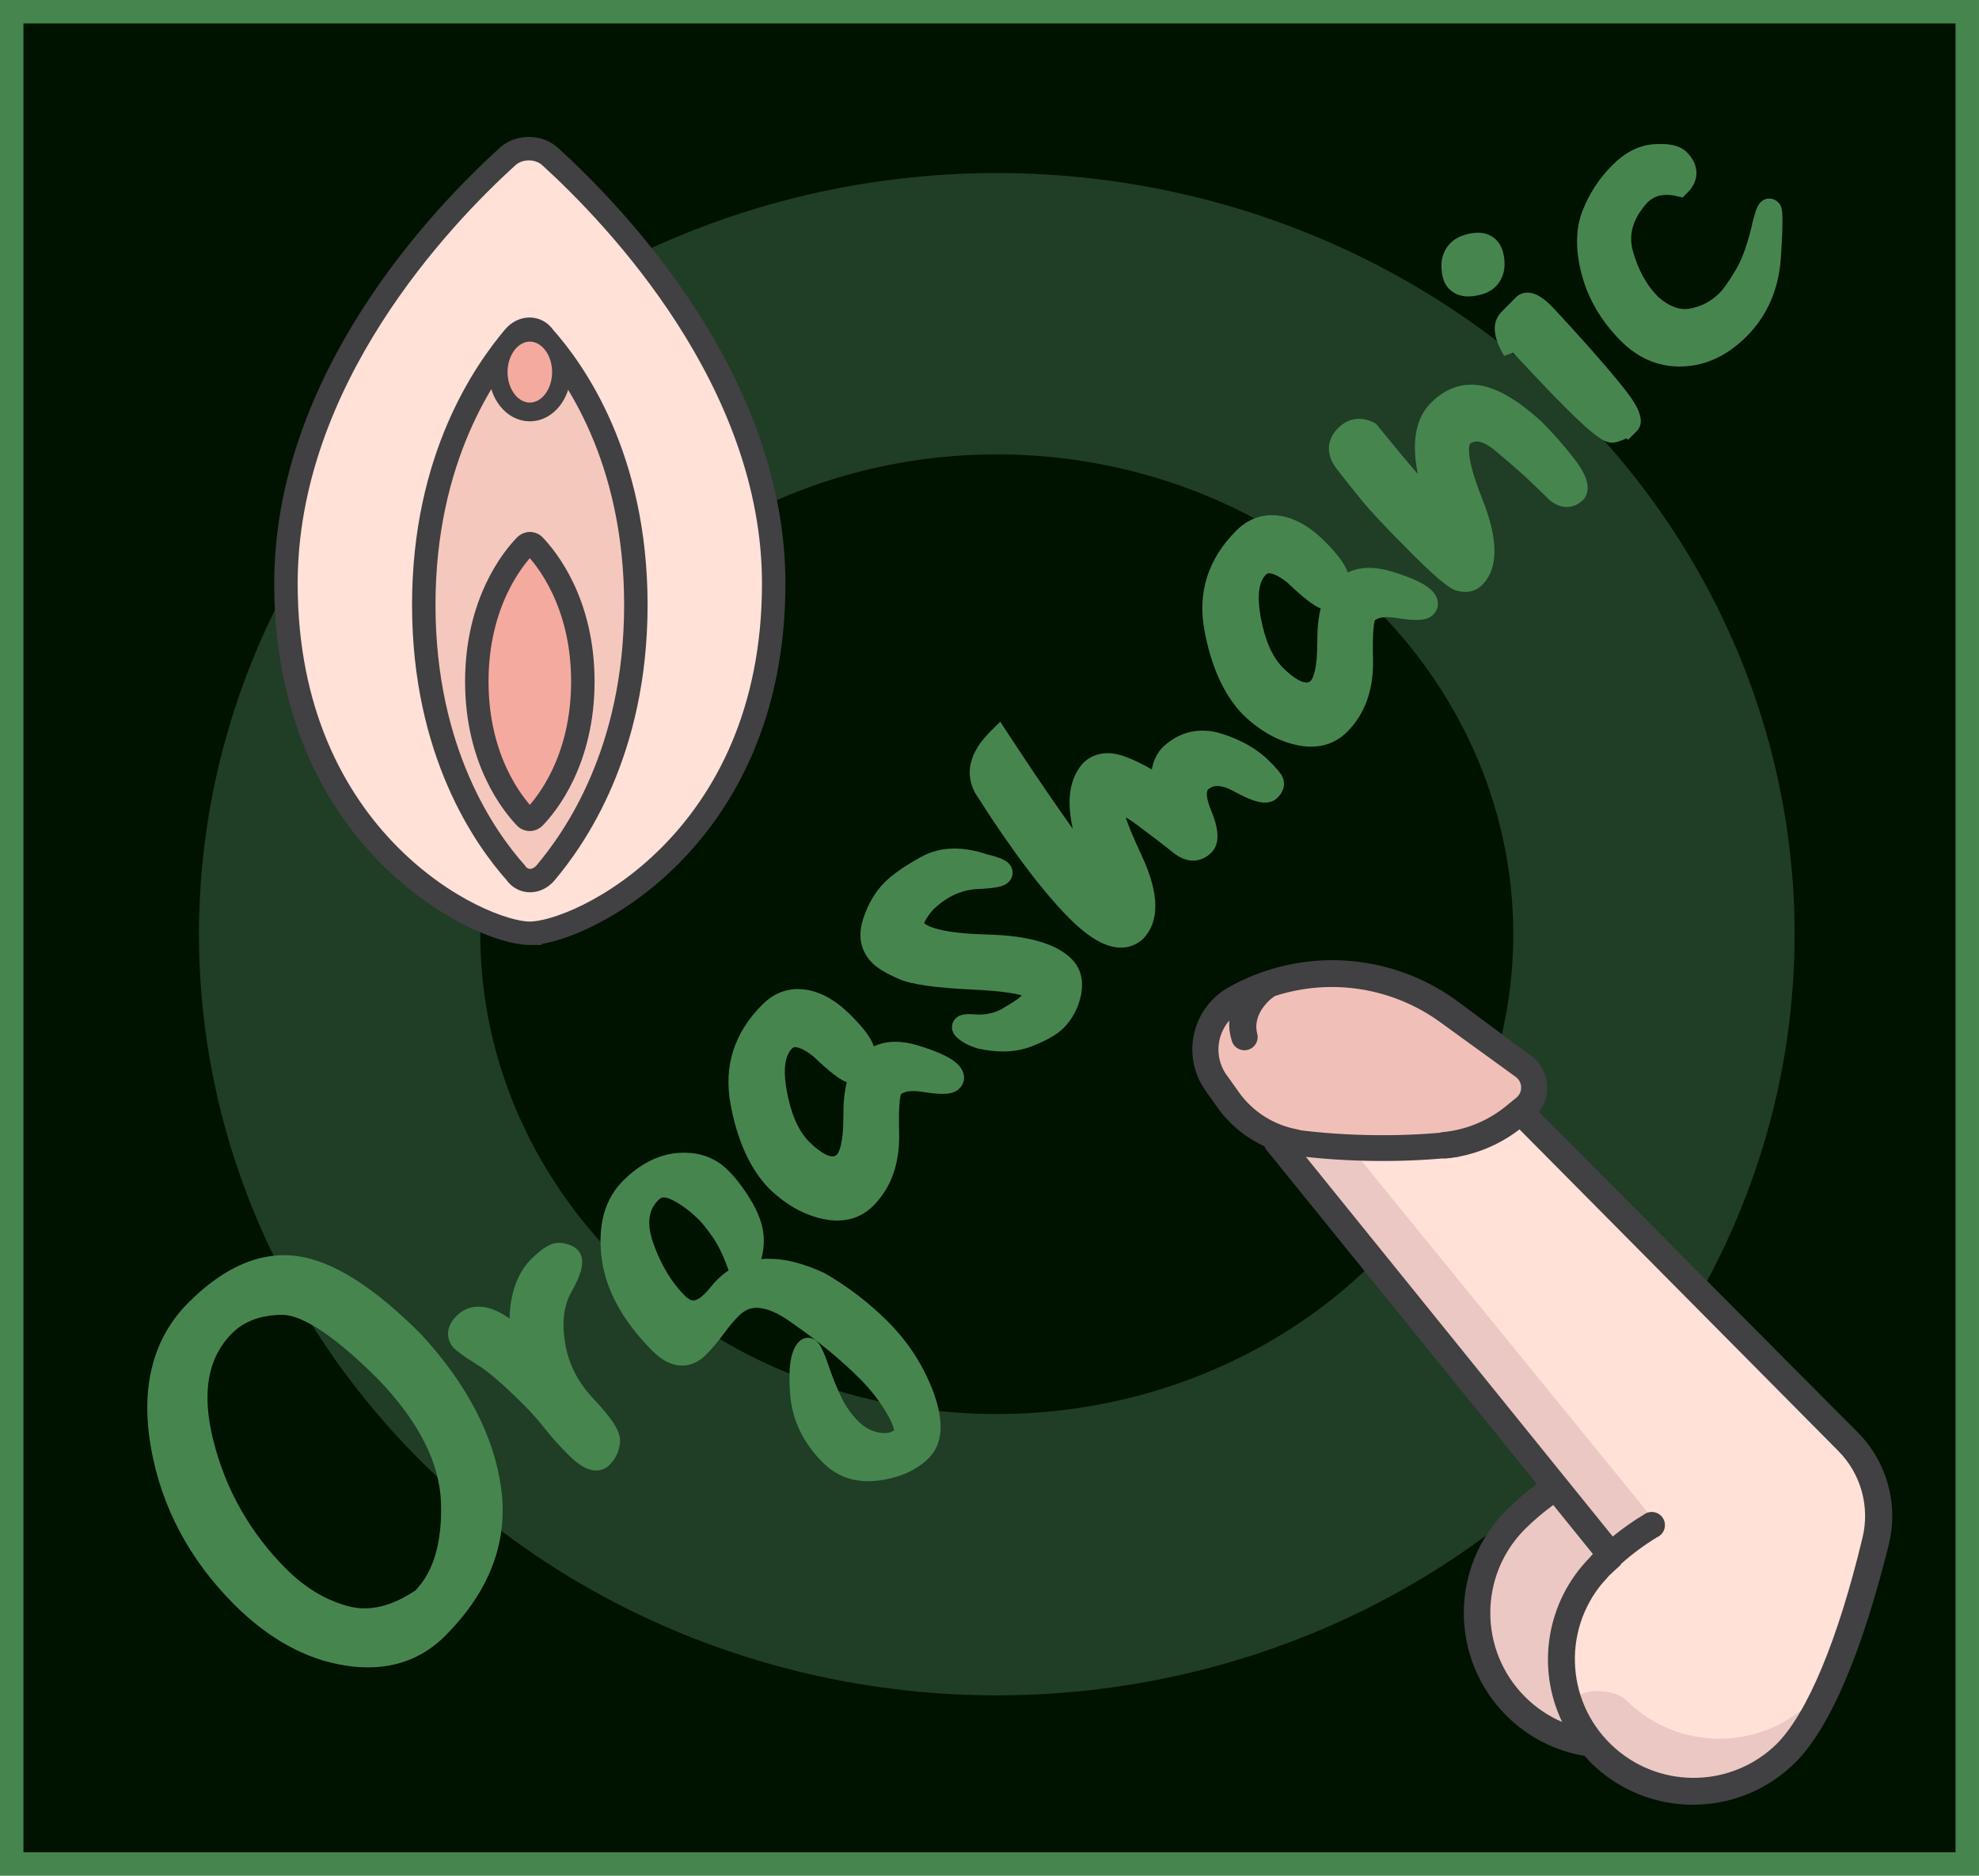
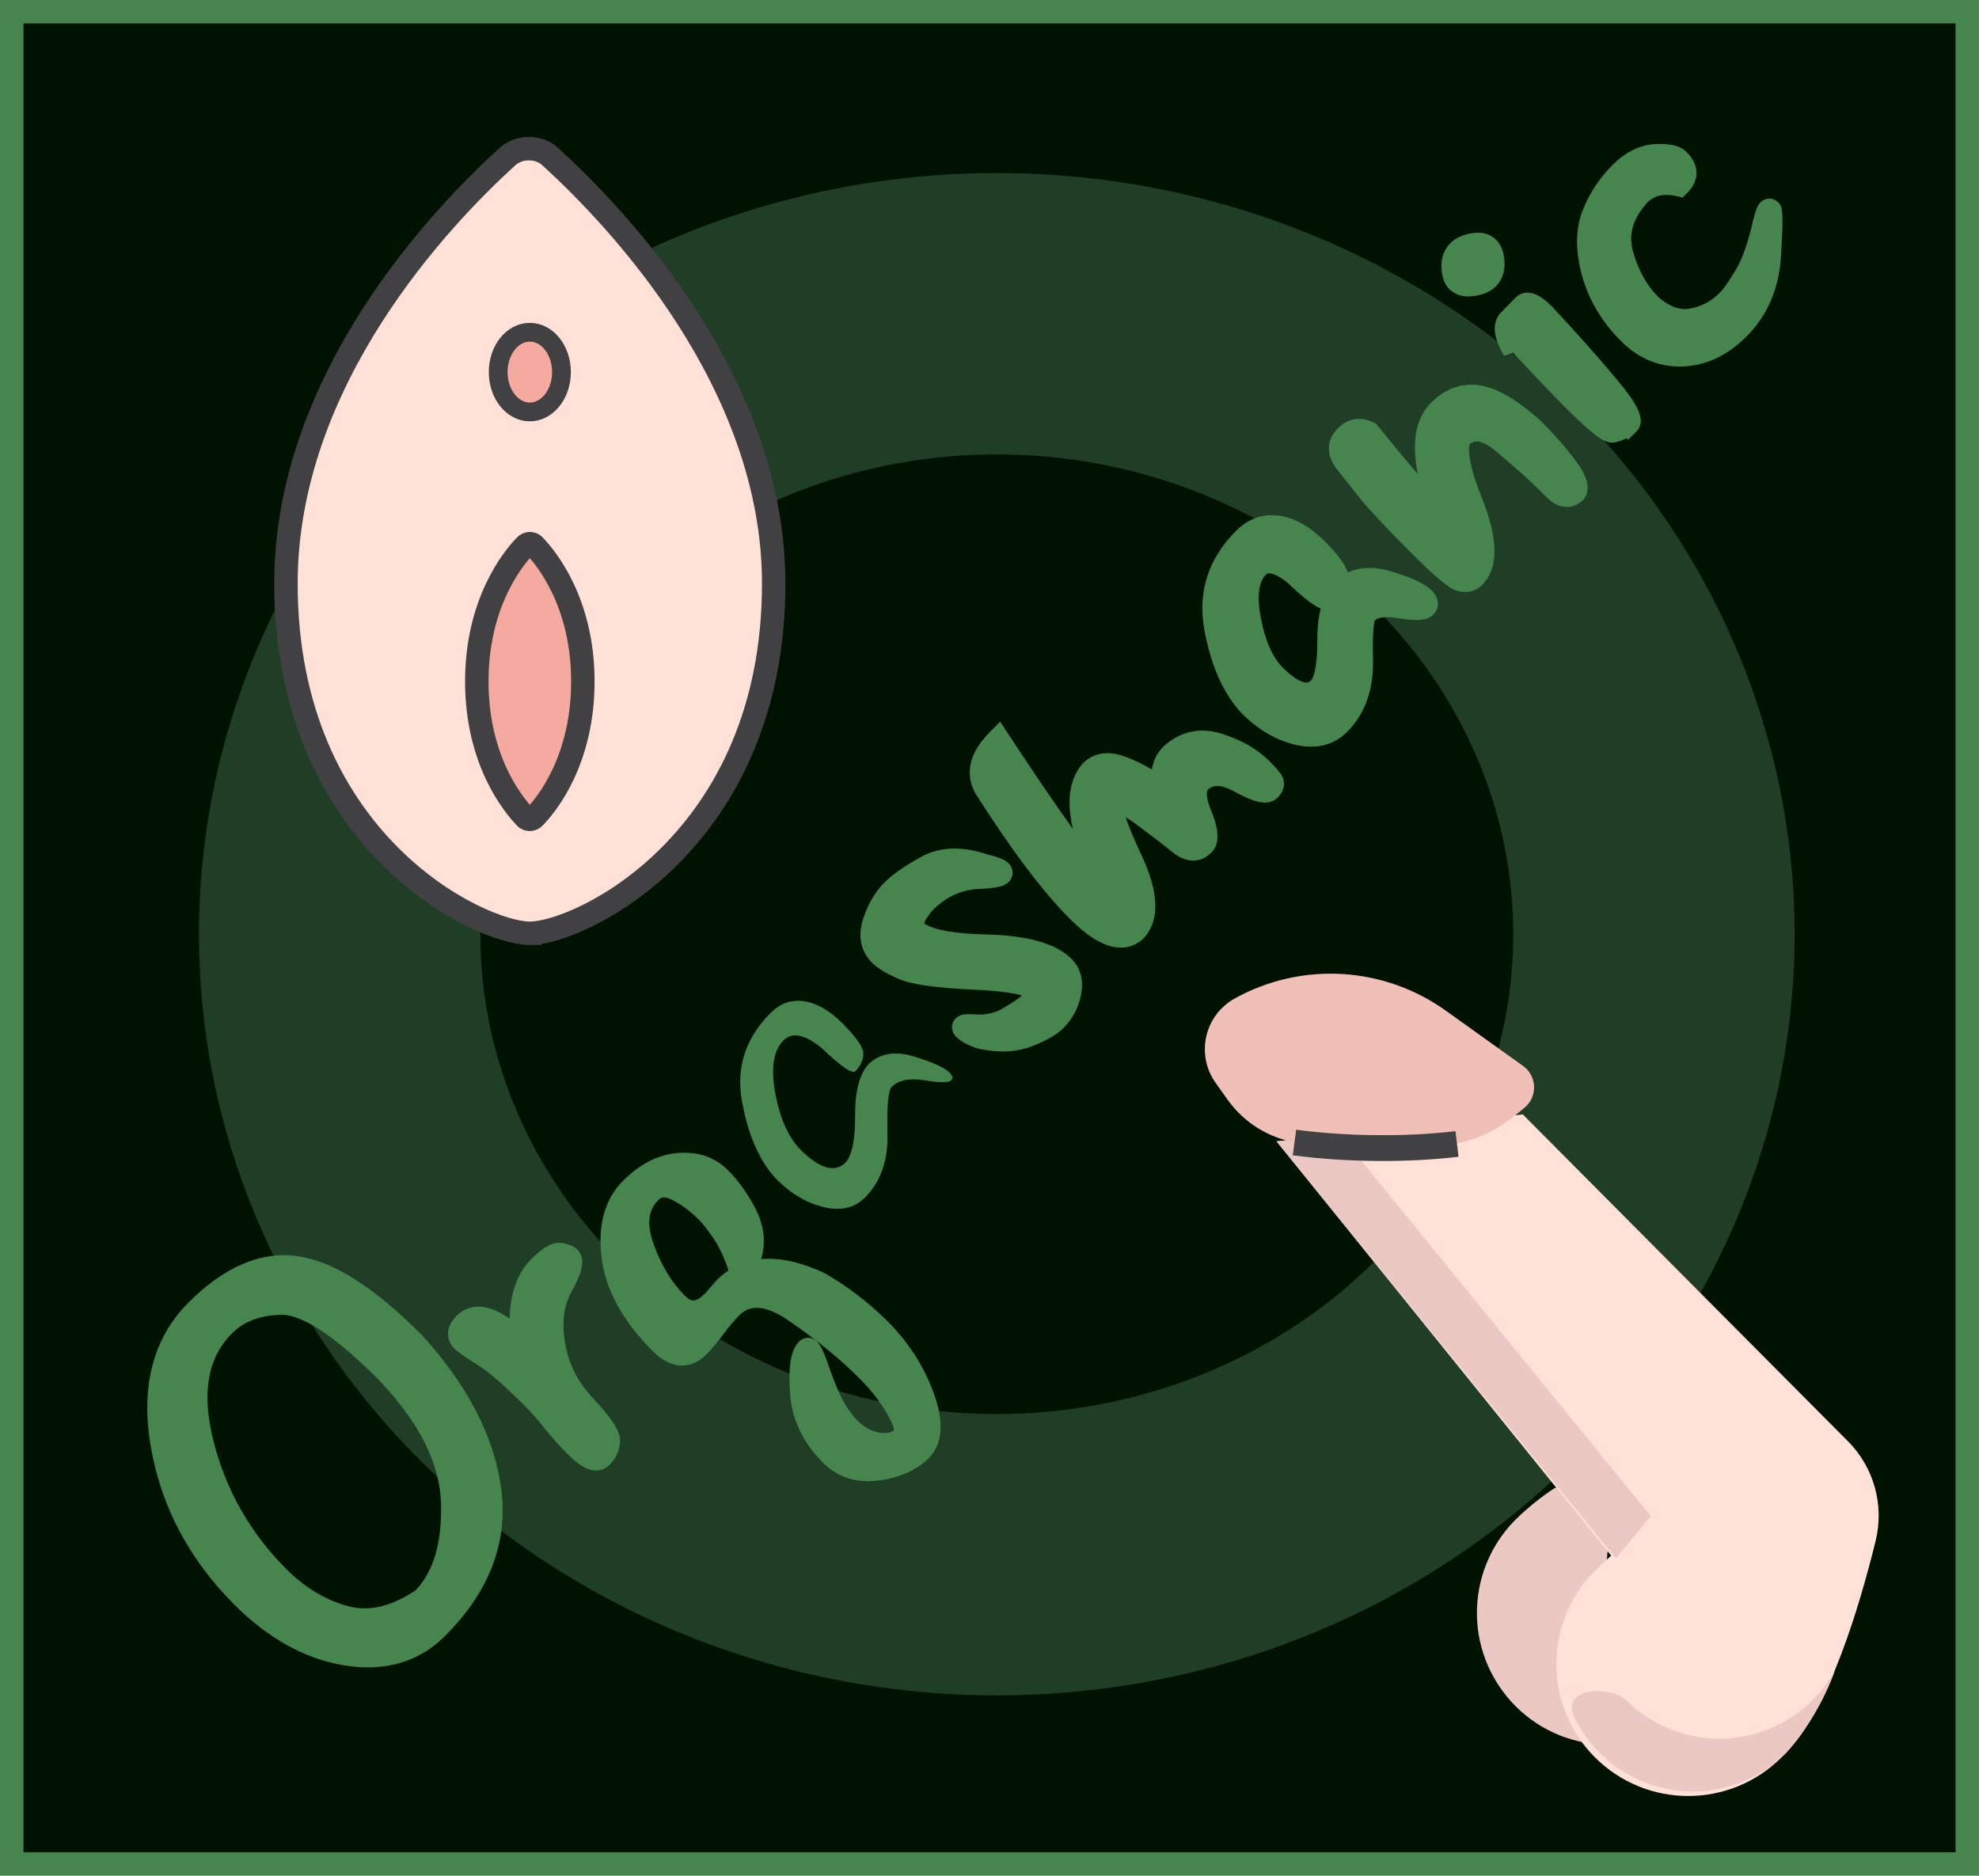
<svg xmlns="http://www.w3.org/2000/svg" id="Layer_1" viewBox="0 0 844 800">
  <defs>
    <style>
      .cls-1 {
        fill: #001200;
        stroke: #46864e;
      }

      .cls-1, .cls-2, .cls-3, .cls-4, .cls-5, .cls-6, .cls-7 {
        stroke-miterlimit: 10;
      }

      .cls-1, .cls-4, .cls-5, .cls-7 {
        stroke-width: 10px;
      }

      .cls-8 {
        fill: #ebc8c3;
      }

      .cls-2 {
        stroke-width: 8px;
      }

      .cls-2, .cls-3, .cls-4, .cls-5, .cls-7 {
        stroke: #414042;
      }

      .cls-2, .cls-4 {
        fill: #f5aaa0;
      }

      .cls-9 {
        fill: #f0c0b8;
      }

      .cls-10, .cls-5 {
        fill: #ffe1d7;
      }

      .cls-3 {
        stroke-width: 11px;
      }

      .cls-3, .cls-6 {
        fill: none;
      }

      .cls-6 {
        stroke: #203d26;
        stroke-width: 120px;
      }

      .cls-11 {
        fill: #414042;
      }

      .cls-7 {
        fill: #f5c8be;
      }

      .cls-12 {
        fill: #46864e;
      }
    </style>
  </defs>
  <rect id="border" class="cls-1" x="5" y="5" width="834" height="790" />
  <ellipse id="O" class="cls-6" cx="425.11" cy="398.44" rx="280.26" ry="264.64" />
  <g id="ORGASMANIC">
    <g>
      <path class="cls-12" d="M156.9,711.13c-3.16,0-6.47-.27-9.85-.81-16.68-2.64-32.55-11.39-47.17-26.01-19.1-19.1-31.04-41.6-35.49-66.85-4.56-25.92.83-46.76,16.02-61.95,13.39-13.39,27.07-20.18,40.67-20.18,1.92,0,3.87.14,5.78.41,15.19,2.14,32.43,13.02,52.68,33.28l.15.15c19.56,21.28,31.02,43.33,34.04,65.56,3.11,22.83-4.94,44.03-23.92,63-8.89,8.89-19.96,13.4-32.92,13.4ZM120.12,560.77c-9.1.17-16.01,2.74-21.12,7.86-10.47,10.47-13.09,25.44-8.01,45.76,5.25,20.97,15.72,39.41,31.13,54.81,8,8,16.89,13.33,26.41,15.85,2.29.61,4.64.91,7,.91h0c6.77,0,14.03-2.55,21.58-7.57,7.78-8.02,11.47-20.58,10.97-37.33-.51-17.14-9.57-34.95-26.94-52.94-22.6-22.6-34.67-27.35-40.8-27.35h-.21Z" />
-       <path class="cls-12" d="M103.41,680.77c-18.45-18.45-29.82-39.84-34.1-64.18-4.28-24.33.59-43.52,14.63-57.55s28.27-20.31,42.22-18.35c13.95,1.96,30.56,12.58,49.84,31.86,18.95,20.61,29.87,41.56,32.77,62.85,2.9,21.3-4.6,40.89-22.5,58.79-9.94,9.94-22.76,13.67-38.45,11.19-15.69-2.49-30.49-10.69-44.42-24.61ZM86.13,615.6c5.5,21.96,16.31,41.01,32.44,57.14,8.67,8.67,18.23,14.39,28.67,17.15s21.46.22,33.06-7.62c9.06-9.06,13.31-22.84,12.76-41.35-.55-18.51-10-37.26-28.34-56.27-19.44-19.45-34.35-29.07-44.71-28.88-10.36.19-18.55,3.3-24.57,9.32-11.71,11.71-14.82,28.55-9.32,50.51Z" />
      <path class="cls-12" d="M254.22,627.17c-3.51,0-7.3-2.14-11.9-6.75-3.71-3.71-7.11-7.51-10.09-11.3-2.75-3.48-5.65-6.76-8.64-9.75-8.53-8.53-15.18-14.29-19.77-17.14-7.08-4.39-9.32-6.32-10.39-7.38l-.27-.27-.23-.31c-2.98-4.09-2.33-8.96,1.75-13.03,2.59-2.59,5.86-3.96,9.45-3.96,3.97,0,8.33,1.67,13.19,5.08.27-10.6,3.19-18.94,8.73-24.86l.11-.12c5.14-5.14,8.82-7.34,12.29-7.34.4,0,.8.03,1.19.09,3.04.49,5.14,1.39,6.6,2.85,4.24,4.25,1.24,11.27-2.65,18.24-3.17,5.69-4.04,12.96-2.59,21.59,1.5,8.92,5.36,16.58,11.8,23.42,10.08,10.71,11.93,15.32,11.62,18.94-.32,3.73-1.84,6.98-4.51,9.65-1.54,1.54-3.51,2.36-5.69,2.36Z" />
      <path class="cls-12" d="M196.96,571.31c-1.49-2.04-1.08-4.23,1.24-6.55,5.25-5.25,13.51-2.24,24.78,9.03-1.99-15.02.25-25.99,6.71-32.9,4.2-4.2,7.25-6.15,9.16-5.84,1.91.3,3.19.79,3.85,1.45,1.44,1.44.28,5.53-3.48,12.26-3.76,6.74-4.81,15.03-3.15,24.86,1.66,9.84,6.02,18.51,13.09,26.02,7.07,7.51,10.5,12.54,10.28,15.08s-1.24,4.72-3.07,6.55c-2.04,2.04-5.55.58-10.52-4.39-3.59-3.59-6.82-7.21-9.7-10.86-2.87-3.64-5.88-7.04-9.03-10.19-8.84-8.84-15.73-14.79-20.68-17.86-4.94-3.07-8.11-5.29-9.49-6.67Z" />
      <path class="cls-12" d="M370.2,631.73c-7.52,0-14-2.66-19.25-7.92-8.52-8.52-13.23-18.44-14.01-29.5-.83-11.8.37-18.63,3.9-22.16,1-1.01,2.34-1.57,3.76-1.57s2.82.59,3.89,1.65c1.29,1.29,2.65,3.64,5.13,10.91,1.66,4.88,3.49,9.35,5.43,13.28,1.79,3.63,4.15,6.92,7.01,9.78,2.73,2.73,5.76,4.32,9.27,4.85.69.1,1.35.16,1.95.16,2.05,0,3.27-.61,4.05-1.22-.1-.75-.56-2.6-2.58-6.22-3.1-5.57-7.19-10.9-12.14-15.84-8.14-8.14-17.89-16.14-28.97-23.78l-.1-.07c-5.75-4.18-10.73-6.29-14.8-6.29-2.91,0-5.34,1.07-7.65,3.38-1.91,1.91-4.09,4.51-6.48,7.73-2.67,3.6-5.17,6.57-7.44,8.84-3.11,3.11-6.58,4.69-10.29,4.69-4.21,0-8.42-2.08-12.52-6.18-12.74-12.74-20.06-26.08-21.77-39.66-1.77-14.07,1.32-25.18,9.17-33.04,7.12-7.12,14.94-11.1,23.25-11.8.96-.08,1.92-.12,2.85-.12,7.4,0,13.71,2.56,18.76,7.62,3.72,3.72,7.24,8.47,10.46,14.11,3.5,6.14,5.06,12.09,4.62,17.7-.17,2.16-.52,4.15-1.07,5.95,1.08-.1,2.18-.15,3.3-.15,7.02,0,14.96,2.04,23.6,6.06l.21.1.2.12c9.83,5.71,18.81,12.61,26.71,20.51,8.76,8.76,15.31,18.93,19.47,30.23,4.64,12.6,3.94,22.04-2.07,28.05-5.08,5.08-12.22,8.27-21.22,9.5-1.58.21-3.14.32-4.64.32ZM283.1,510.69c-.6,0-1.33.12-2.22,1.01-2.78,2.78-6.04,7.72-2.3,18.43,3.21,9.18,7.75,16.75,13.48,22.48,1.35,1.35,2.57,2.03,3.63,2.03,1.32,0,3.01-.99,4.87-2.86.91-.91,1.75-1.84,2.48-2.77.98-1.24,1.88-2.26,2.74-3.12,1.55-1.55,3.19-2.9,4.93-4.05-.15-.38-.3-.78-.43-1.22-1.82-5.14-3.91-9.44-6.2-12.76-2.38-3.46-4.35-5.97-5.84-7.46-3.99-3.99-8.02-6.96-11.98-8.83-1.21-.57-2.31-.88-3.17-.88Z" />
-       <path class="cls-12" d="M308.21,525.03c-2.57-3.73-4.71-6.45-6.42-8.16-4.42-4.42-8.88-7.69-13.38-9.82-4.5-2.13-8.19-1.75-11.06,1.12-5.8,5.8-6.96,13.67-3.48,23.62s8.37,18.06,14.67,24.36c4.92,4.92,10.11,4.64,15.58-.83,1.05-1.05,2-2.11,2.86-3.19.86-1.08,1.64-1.98,2.36-2.69,9.39-9.39,22.76-10.05,40.11-1.99,9.5,5.52,18.06,12.1,25.69,19.72,8.29,8.29,14.39,17.76,18.31,28.42,3.92,10.66,3.62,18.26-.91,22.79s-10.43,7-18.35,8.08c-7.93,1.08-14.49-.98-19.68-6.17-7.68-7.68-11.86-16.45-12.55-26.31-.69-9.86.12-15.95,2.44-18.27.17-.17.36-.14.58.08.88.88,2.2,3.88,3.94,8.99,1.74,5.11,3.63,9.74,5.68,13.88,2.04,4.14,4.7,7.84,7.96,11.1,3.48,3.48,7.5,5.57,12.06,6.26,4.56.69,8.16-.29,10.81-2.94,1.82-1.82,1.06-5.73-2.28-11.73-3.34-5.99-7.67-11.64-12.97-16.95-8.4-8.4-18.29-16.52-29.67-24.36-12.1-8.78-21.74-9.58-28.92-2.4-2.1,2.1-4.42,4.86-6.96,8.29-2.54,3.43-4.86,6.19-6.96,8.29-4.75,4.75-10,4.25-15.74-1.49-11.99-11.99-18.77-24.24-20.34-36.75s1.01-22.14,7.75-28.88c6.3-6.3,13.01-9.75,20.14-10.36,7.13-.61,13.01,1.41,17.65,6.05,3.43,3.43,6.64,7.78,9.65,13.05,3.01,5.28,4.34,10.22,3.98,14.83-.36,4.61-1.67,8.05-3.94,10.32-.28.28-.55.28-.83,0-.33-.33-.63-.97-.91-1.91-1.99-5.63-4.27-10.32-6.84-14.05Z" />
-       <path class="cls-12" d="M357.07,520.57c-2.2,0-4.53-.29-6.94-.87-8.14-1.95-15.73-6.4-22.55-13.22l-.1-.11c-7.77-8.25-13.13-20.22-15.94-35.59-2.95-16.12,1.61-30.35,13.56-42.3,4.41-4.41,9.53-6.64,15.22-6.64,1.12,0,2.26.09,3.41.26,6.46.99,12.89,4.64,19.1,10.85,5.54,5.54,8.67,9.75,9.84,13.33,2.8-1.3,5.89-1.96,9.25-1.96,2.91,0,6.06.51,9.35,1.5,8.93,2.71,14.43,5.31,17.29,8.17.81.81,1.48,1.8,2.01,2.95,1.14,2.52.59,5.33-1.43,7.35-2,2-4.87,2.25-7.14,2.25s-4.94-.28-8.47-.85c-1.45-.24-2.8-.36-4-.36-2.38,0-4.17.46-5.32,1.38-.32,1.02-1.06,4.68-.75,16.41.34,13-3.37,23.48-11.03,31.14-4.18,4.18-9.35,6.3-15.37,6.3ZM339.17,446.6c-.5,0-.92.11-1.45.63-3.87,3.87-3.3,12.08-2.14,18.29,1.82,9.74,5.02,16.96,9.52,21.46,5.7,5.63,8.84,6.24,9.92,6.24.5,0,1.11-.09,1.9-.76.76-.84,2.83-4.28,2.77-16.74-.03-5.44.45-10.13,1.46-14.12-2.86-1.1-6.94-4.05-14.25-11.05-4.5-3.55-6.89-3.93-7.72-3.93Z" />
      <path class="cls-12" d="M350.18,446.76c-7.07-5.63-12.4-6.66-15.99-3.07-4.37,4.36-5.54,11.95-3.52,22.75,2.02,10.8,5.65,18.83,10.9,24.07,7.96,7.85,14.22,9.7,18.81,5.55,2.93-2.93,4.36-9.72,4.31-20.38-.05-10.66,1.99-18.06,6.13-22.21,4.75-4.31,11.09-5.26,19.02-2.86,7.93,2.4,13,4.71,15.21,6.92.39.39.72.88.99,1.49.28.61.14,1.19-.41,1.74-1.05,1.05-4.81,1.05-11.27,0-6.46-1.05-11.13-.14-14,2.74-1.55,1.55-2.17,8.13-1.86,19.76.3,11.63-2.89,20.79-9.57,27.47-4.47,4.47-10.34,5.84-17.61,4.1-7.27-1.74-13.99-5.7-20.18-11.89-7.13-7.57-12.02-18.59-14.67-33.06-2.65-14.47,1.41-27.1,12.18-37.87,4.14-4.14,8.92-5.8,14.34-4.97s10.86,3.98,16.32,9.45c6.08,6.08,9.05,10.46,8.91,13.13-.14,2.68-1.28,5.1-3.44,7.25-1.33,1.33-6.19-2.04-14.58-10.11Z" />
      <path class="cls-12" d="M427.69,448.45c-3.26,0-6.75-.4-10.37-1.19l-.21-.05-.21-.06c-4.03-1.25-7-2.87-9.1-4.97-1.48-1.48-1.8-3.04-1.8-4.08,0-1.41.55-2.73,1.55-3.73,1.62-1.62,3.78-1.84,5.68-1.84.47,0,1.01.02,1.61.05h.2c.85.09,1.69.13,2.5.13h0c3.79,0,7.08-.85,10.08-2.61,5.63-3.29,7.25-4.67,7.69-5.1.16-.16.3-.32.43-.48-2.84-.82-8.76-1.91-20.78-2.46-15.86-.72-26.18-2.2-31.54-4.5-5.39-2.32-9.12-4.56-11.42-6.86-3.45-3.44-6.92-9.51-3.87-18.84,2.06-6.31,5.12-11.52,9.09-15.49,3.46-3.46,8.6-7.04,15.71-10.96,4.23-2.33,8.99-3.51,14.13-3.51,4.33,0,9.02.84,13.95,2.5,5.87,1.42,7.84,2.49,9.1,3.76,2.3,2.3,2.33,5.73.09,7.98-1.82,1.82-4.77,2.56-11.71,2.95h-.19c-7.79.15-14.48,3.1-20.46,9.03-2.75,3.2-3.5,4.96-3.71,5.67,1.9,1.5,7.93,4.3,26.65,4.77,17.82.45,29.68,3.87,36.26,10.45,2.68,2.68,5.54,7.51,3.98,15.33-1.11,5.52-3.62,10.27-7.46,14.12-2.79,2.78-7.21,5.33-13.53,7.79-3.75,1.46-7.91,2.2-12.35,2.2Z" />
      <path class="cls-12" d="M419.62,369.2c3.92.94,6.24,1.77,6.96,2.49.33.33.36.64.08.91-.72.72-3.54,1.22-8.45,1.49-9.12.17-17.13,3.7-24.03,10.61-5.03,5.8-6.35,9.89-3.98,12.26,3.98,3.98,14.13,6.17,30.45,6.59,16.32.42,27.28,3.41,32.86,8.99,2.65,2.65,3.52,6.26,2.61,10.81-.91,4.56-2.94,8.41-6.09,11.56-2.27,2.27-6.2,4.49-11.81,6.67s-12.22,2.44-19.85.79c-3.21-.99-5.55-2.24-7.04-3.73-.33-.33-.41-.58-.25-.75.33-.33,1.49-.44,3.48-.33,5.86.55,11.05-.5,15.58-3.15,4.53-2.65,7.43-4.61,8.7-5.88,1.71-1.71,2.73-3.84,3.07-6.38l-.17-.17c-2.6-2.6-11.45-4.24-26.56-4.93-15.11-.69-25.04-2.06-29.79-4.1-4.75-2.04-8.04-3.98-9.86-5.8-3.59-3.59-4.48-8.17-2.65-13.75,1.82-5.58,4.45-10.08,7.87-13.51,3.09-3.09,7.96-6.46,14.58-10.11,6.63-3.65,14.72-3.84,24.28-.58Z" />
      <path class="cls-12" d="M477.97,404.14c-6.35,0-13.47-4.04-21.78-12.35-11.42-11.42-24.89-29.3-40.04-53.14l-.07-.11-.06-.11c-3.31-5.86-4.92-15.17,6.2-26.3l4.34-4.34,3.37,5.14c10.86,16.54,20.08,30.08,27.61,40.58-2.78-12.13-1.41-21.31,4.1-27.75l.13-.15.14-.14c2.77-2.77,6.37-4.24,10.4-4.24,2.53,0,5.29.57,8.2,1.71,3.49,1.35,7.08,3.1,10.73,5.23.65-3.88,2.31-7.16,4.97-9.82l.11-.11.11-.1c4.9-4.34,10.42-6.54,16.41-6.54,2.77,0,5.64.48,8.56,1.43,8.26,2.7,14.94,6.55,19.84,11.45,3.54,3.54,4.69,5.12,5.25,6,.74,1.17,2.78,5.31-1.68,9.77-.94.94-2.62,2.05-5.33,2.05-3.11,0-7.2-1.48-13.25-4.81-2.74-1.51-5.12-2.27-7.08-2.27-1.5,0-2.75.46-3.91,1.46-1.01,1.17-.58,4.46,1.16,8.65,2.33,5.63,4.88,13.65.24,18.29-2.83,2.83-5.8,3.42-7.79,3.42-2.89,0-5.83-1.2-8.75-3.57-3.73-3.03-8.96-7.04-15.53-11.92-1.89-1.4-3.37-2.35-4.5-2.99.96,2.94,2.89,7.92,6.79,16.24,7.67,16.38,7.82,28.41.46,35.78l-.17.17-.19.16c-2.61,2.15-5.63,3.24-8.96,3.24Z" />
      <path class="cls-12" d="M459.73,388.26c-11.21-11.21-24.33-28.64-39.36-52.29-3.59-6.35-1.8-13.12,5.38-20.3,22.82,34.75,38.37,56.27,46.65,64.55,1,.99,1.57,1.41,1.74,1.24-13.65-25.8-16.55-43.28-8.7-52.45,3.15-3.15,7.57-3.62,13.26-1.41,5.69,2.21,11.63,5.52,17.82,9.94-1.38-6.9-.3-12.13,3.23-15.66,5.86-5.19,12.55-6.56,20.1-4.1,7.54,2.46,13.49,5.87,17.86,10.23,2.38,2.38,3.89,4.09,4.56,5.14.66,1.05.33,2.24-.99,3.56-1.44,1.44-5.65.24-12.64-3.6-6.99-3.84-12.61-3.85-16.86-.04-2.76,2.76-2.76,7.49,0,14.17,2.76,6.69,3.2,10.97,1.33,12.84-2.76,2.76-6.05,2.6-9.86-.5-3.81-3.09-9.05-7.11-15.7-12.06-6.66-4.94-10.98-6.42-12.97-4.43-1.55,1.55,1.04,9.49,7.75,23.82,6.71,14.34,7.19,24.38,1.45,30.12-5.58,4.59-13.59,1.66-24.03-8.78Z" />
      <path class="cls-12" d="M559.18,318.46c-2.2,0-4.53-.29-6.94-.87-8.14-1.95-15.72-6.4-22.55-13.22l-.1-.11c-7.76-8.24-13.13-20.22-15.95-35.59-2.95-16.12,1.61-30.35,13.56-42.31,4.41-4.41,9.53-6.64,15.22-6.64,1.11,0,2.26.09,3.41.26,6.47.99,12.89,4.64,19.1,10.85,5.54,5.54,8.67,9.75,9.84,13.33,2.8-1.3,5.89-1.96,9.25-1.96,2.91,0,6.06.51,9.35,1.5,8.93,2.71,14.43,5.31,17.29,8.17.81.81,1.49,1.81,2.01,2.96,1.14,2.5.59,5.32-1.44,7.34-1.99,1.99-4.86,2.25-7.14,2.25s-4.94-.28-8.47-.85c-1.46-.24-2.8-.36-4-.36-2.38,0-4.16.46-5.31,1.38-.3.98-1.06,4.68-.75,16.41.34,13-3.37,23.48-11.03,31.14-4.18,4.18-9.35,6.3-15.37,6.3ZM541.28,244.5c-.5,0-.92.11-1.45.63-3.87,3.87-3.3,12.08-2.14,18.29,1.82,9.74,5.02,16.96,9.52,21.45,5.71,5.63,8.84,6.24,9.92,6.24.5,0,1.11-.09,1.9-.76.76-.84,2.83-4.28,2.77-16.74-.03-5.44.45-10.13,1.46-14.12-2.86-1.1-6.95-4.05-14.25-11.05-4.5-3.55-6.89-3.93-7.72-3.93Z" />
      <path class="cls-12" d="M552.29,244.66c-7.07-5.63-12.4-6.66-15.99-3.07-4.36,4.36-5.54,11.95-3.52,22.75,2.02,10.8,5.65,18.82,10.9,24.07,7.96,7.85,14.22,9.7,18.81,5.55,2.93-2.93,4.37-9.72,4.31-20.38-.05-10.66,1.99-18.06,6.13-22.21,4.75-4.31,11.09-5.26,19.02-2.86,7.93,2.4,13,4.71,15.21,6.92.39.39.72.88.99,1.49.28.61.14,1.19-.41,1.74-1.05,1.05-4.81,1.05-11.27,0-6.46-1.05-11.13-.14-14,2.73-1.55,1.55-2.17,8.13-1.86,19.76.3,11.63-2.89,20.79-9.57,27.47-4.47,4.47-10.34,5.84-17.61,4.1-7.26-1.74-13.99-5.7-20.18-11.89-7.13-7.57-12.01-18.59-14.67-33.06-2.65-14.47,1.41-27.1,12.18-37.87,4.14-4.14,8.92-5.8,14.34-4.97,5.41.83,10.85,3.98,16.32,9.45,6.08,6.08,9.04,10.46,8.91,13.13-.14,2.68-1.28,5.1-3.44,7.25-1.33,1.33-6.19-2.04-14.58-10.11Z" />
      <path class="cls-12" d="M624.84,252.46c-.97,0-2-.13-3.03-.37-2.35-.56-5.98-2.28-19.44-15.75-10.84-10.84-17.99-18.44-21.86-23.22-3.71-4.59-7.2-8.98-10.37-13.03-4.73-6.06-4.52-12.46.57-17.55,2.56-2.56,5.64-3.92,8.9-3.92,2.04,0,4.14.53,6.23,1.58l.97.48.68.84c6.76,8.34,12.54,15.29,17.2,20.7-2.8-13.68-.94-23.88,5.54-30.37,5.16-5.16,10.96-7.78,17.25-7.78,1.47,0,2.97.15,4.47.44,7.28,1.41,15.51,6.32,25.19,15.03l.1.09.09.09c5.04,5.04,9.73,10.36,13.93,15.81,3.8,4.93,7.78,11.27,4.78,16.54l-.33.59-.48.48c-2.56,2.56-5.24,3.1-7.03,3.1-2.43,0-4.85-.95-7.18-2.82l-.21-.17-.19-.19c-2-2-4.75-4.66-8.16-7.91-3.34-3.18-8.36-7.57-14.92-13.04-2.99-2.49-5.67-3.81-7.75-3.81-1,0-1.92.3-2.87.94-.41.79-1.96,5.49,5.13,23.28,7.09,17.81,7.09,29.91,0,37-1.93,1.93-4.42,2.95-7.21,2.95Z" />
      <path class="cls-12" d="M622.97,247.23c-2.32-.55-8.01-5.36-17.07-14.42-10.61-10.61-17.78-18.21-21.5-22.83-3.73-4.61-7.17-8.93-10.32-12.97-3.15-4.03-3.09-7.68.17-10.94,2.71-2.71,5.83-3.18,9.36-1.41,8.07,9.94,14.65,17.83,19.76,23.66,5.11,5.83,9.27,10.34,12.47,13.55.77-.77-.91-5.99-5.05-15.66-3.98-14.58-2.98-24.86,2.98-30.83,5.19-5.19,10.94-7.18,17.24-5.97,6.3,1.22,13.89,5.83,22.79,13.84,4.92,4.92,9.42,10.03,13.51,15.33,4.09,5.3,5.55,8.98,4.39,11.02-2.21,2.21-4.72,2.18-7.54-.08-2.04-2.04-4.79-4.71-8.25-8-3.45-3.29-8.51-7.71-15.16-13.26-6.66-5.55-12.42-6.45-17.28-2.69-3.59,3.59-2.28,13.19,3.94,28.8,6.21,15.61,6.59,26.14,1.12,31.61-1.38,1.38-3.23,1.8-5.55,1.24Z" />
      <path class="cls-12" d="M687.63,188.8c-2.76,0-6.19-1.15-20.3-15.26-4.52-4.52-11.94-12.29-22.08-23.12l-3.78,1.35c-4.88-8.18-5.28-14.46-1.19-18.65,2.34-2.39,4.39-4.48,6.18-6.26,1.32-1.32,3.1-2.06,5-2.06,3.11,0,6.35,1.86,10.53,6.03l.13.13c11.68,12.57,21.1,23.2,28,31.59,6.96,8.46,12.78,16.47,7.75,21.5l-3.54,3.53-.67-.67c-1.31.67-2.76,1.21-4.34,1.64-.54.16-1.1.23-1.67.24h0ZM626.31,126.45c-4.18,0-6.81-1.75-8.28-3.22-2.04-2.05-3.12-5.03-3.28-9.14-.17-4.14,1.17-7.76,3.86-10.45,2.05-2.05,5-3.44,8.78-4.12,1-.18,1.97-.27,2.89-.27,3.94,0,6.44,1.67,7.83,3.06,2.13,2.13,3.28,5.17,3.53,9.29.25,4.23-1.06,7.91-3.78,10.62-2.1,2.1-5.15,3.45-9.07,4.02-.85.12-1.69.19-2.48.19Z" />
      <path class="cls-12" d="M619.74,113.9c-.11-2.76.69-5,2.4-6.71,1.33-1.33,3.37-2.24,6.13-2.73,2.76-.5,4.86-.03,6.3,1.41,1.22,1.22,1.91,3.23,2.07,6.05.17,2.82-.61,5.08-2.32,6.79-1.33,1.33-3.41,2.2-6.26,2.61-2.85.42-5.01-.12-6.51-1.62-1.1-1.1-1.71-3.04-1.82-5.8ZM645.76,149.2c-3.59-6.02-4.23-10.22-1.91-12.6,2.32-2.37,4.36-4.45,6.13-6.22,1.49-1.49,4.31-.17,8.45,3.98,11.66,12.54,20.92,23,27.8,31.36,6.88,8.37,9.57,13.3,8.08,14.79l-.08-.08c-1.49,1.49-3.59,2.6-6.3,3.31-1.66.55-7.35-4.03-17.07-13.76-5.08-5.08-13.78-14.22-26.1-27.43l.99,6.63Z" />
      <path class="cls-12" d="M716.42,156.33c-9.45,0-17.88-3.64-25.05-10.81-8.27-8.27-13.89-17.72-16.7-28.08-2.87-10.57-2.79-19.86.26-27.59,2.89-7.35,7.17-13.89,12.72-19.44,5.5-5.5,11.49-8.5,17.79-8.91.98-.06,1.91-.1,2.78-.1,5.15,0,8.78,1.13,11.1,3.46,2.7,2.7,4.11,5.61,4.18,8.66.08,3.14-1.25,6.09-3.93,8.77l-1.95,1.95-2.69-.62c-1.49-.34-2.91-.51-4.21-.51-3.3,0-5.91,1.05-8.21,3.32-6.1,6.79-8.1,13.57-6.1,20.72,2.22,7.96,5.83,14.49,10.71,19.42,3.96,3.49,7.79,5.25,11.42,5.25.7,0,1.41-.06,2.12-.19,4.96-.9,9.15-3.12,12.81-6.78,1.09-1.09,3.15-3.66,6.79-9.73,2.85-4.75,5.33-11.83,7.36-21.04l.05-.2c1.34-5.1,2.13-6.57,3.2-7.65,1.01-1,2.32-1.55,3.7-1.55s2.7.55,3.7,1.55c1.78,1.78,2.59,2.6,1.25,23.45-.88,13.59-5.81,24.97-14.67,33.83-8.13,8.13-17.25,12.42-27.1,12.77-.44.02-.88.02-1.32.02Z" />
      <path class="cls-12" d="M716.03,78.76c-7.02-1.6-12.73-.19-17.15,4.23-7.35,8.12-9.78,16.63-7.29,25.52,2.49,8.9,6.52,16.13,12.1,21.71,5.97,5.3,11.92,7.42,17.86,6.34,5.94-1.08,11.09-3.8,15.46-8.16,1.88-1.88,4.39-5.44,7.54-10.69,3.15-5.25,5.8-12.76,7.96-22.54.83-3.15,1.46-4.94,1.91-5.39.11-.11.22-.11.33,0,.66.66.59,7.2-.21,19.6-.8,12.4-5.21,22.61-13.22,30.62-7.24,7.24-15.15,11.01-23.74,11.31-8.59.3-16.14-2.8-22.66-9.32-7.68-7.68-12.82-16.3-15.41-25.85-2.6-9.56-2.57-17.7.08-24.45,2.65-6.74,6.52-12.65,11.6-17.73,4.64-4.64,9.5-7.12,14.58-7.46,5.08-.33,8.42.3,10.03,1.91,3.54,3.54,3.62,6.99.25,10.36Z" />
    </g>
  </g>
  <g id="PENIS">
    <path class="cls-8" d="M687.41,640.31l-24.08-5.85c-6.06,3.95-11.71,8.49-16.88,13.56-8.78,8.74-14.44,20.14-16.08,32.43-4.11,30.8,17.52,59.1,48.31,63.21l8.72-103.34Z" />
    <path class="cls-10" d="M544.41,486.78l142.72,176.7c-1.69,1.46-3.32,2.98-4.89,4.56-1.37,1.24-2.68,2.55-3.92,3.91-20.87,23.02-19.13,58.59,3.89,79.46,23.02,20.87,58.59,19.13,79.46-3.89,18.17-18.11,31.34-62.22,38.25-90.35,3.73-15.19-.7-31.23-11.7-42.36l-138.79-139.52" />
    <polygon class="cls-8" points="544.41 486.78 689.16 664.61 704.01 646.61 571.47 483.86 544.41 486.78" />
    <path class="cls-8" d="M671.61,732.85c2.7,5.47,6.3,10.45,10.63,14.74,21.97,21.96,57.58,21.96,79.55,0,8.98-10.24,16-22.04,20.7-34.82-2.67,4.45-5.85,8.58-9.45,12.32-21.97,21.96-57.58,21.96-79.55,0-6.08-6.02-28.58-6.02-21.88,7.76Z" />
    <path class="cls-9" d="M616.42,488.41c10.72-1.16,20.86-5.43,29.2-12.26h0l4.5-3.66c.76-.62,1.43-1.33,2-2.12,3.65-5.03,2.52-12.07-2.51-15.71l-32.4-23.18c-26.54-19.35-61.9-21.55-90.63-5.63h0c-.91.51-1.79,1.07-2.63,1.68-11.02,8.09-13.4,23.58-5.31,34.6l5.29,7.43c6.79,9.24,16.85,15.54,28.13,17.61" />
-     <path class="cls-11" d="M514.37,465.52l5.18,7.31c5.1,6.96,11.9,12.5,19.75,16.09.18.5.42.97.73,1.41l115.38,142.56c-4.61,3.42-8.95,7.18-13,11.25l-.02.02c-24.16,24.17-24.15,63.35.02,87.52,9.06,9.1,20.75,15.12,33.42,17.21.79.9,1.58,1.86,2.42,2.7,0,0,.01.01.02.02,24.17,24.16,63.35,24.15,87.52-.02,18.45-18.51,31.79-60.65,39.77-92.99,4.19-17.16-.86-35.26-13.33-47.76l-135.86-136.59c.1-.13.2-.26.29-.39,5.48-7.54,3.81-18.09-3.72-23.58l-32.01-23.74c-28.4-20.45-66.07-22.64-96.65-5.63-7.7,4.22-13.2,11.56-15.08,20.14-1.87,8.52.02,17.44,5.18,24.47ZM662.44,641.88l16.88,20.87-1.46,1.69c-18.2,18.57-22.85,46.53-11.65,69.98-5.89-2.53-11.25-6.17-15.79-10.7-19.78-19.77-19.79-51.83-.02-71.6,3.75-3.71,7.77-7.14,12.04-10.24ZM523.42,458.94c-5.34-7.11-4.99-16.98.84-23.68-.18,2.85.16,5.71,1.01,8.44.78,3.01,3.85,4.83,6.86,4.05,3.01-.78,4.83-3.85,4.05-6.86-2.42-9.45,7.31-16.15,7.71-16.15h0c23.91-7.69,50.05-3.51,70.38,11.25l32.29,23.4c.37.29.71.62,1,1,1.9,2.45,1.46,5.99-1,7.89l-4.5,3.66c-7.52,6.08-16.65,9.85-26.27,10.86-3.11.17-5.49,2.83-5.32,5.94.17,3.11,2.83,5.49,5.94,5.32h.62c11.28-1.17,22.01-5.45,31-12.38l135.92,137.1c9.69,9.73,13.61,23.79,10.35,37.13-10.46,43.6-23.52,74.77-36.57,87.87-18.79,18.42-48.55,19.38-68.49,2.21-21.19-18.25-23.57-50.22-5.32-71.41l.39-.34c.62-.73,1.24-1.41,1.86-2.14,1.52-1.46,3.04-2.87,4.61-4.28.28-.29.52-.61.73-.96,4.73-4.21,9.83-7.97,15.25-11.25.35-.16.68-.35.99-.58,2.51-1.83,3.07-5.35,1.24-7.86-1.83-2.51-5.35-3.07-7.86-1.24-4.66,2.82-9.11,5.96-13.33,9.39l-132.32-163.71c1.1-.83,1.86-2.03,2.14-3.38,0,0,0-.02,0-.02.57-3.05-1.45-5.99-4.51-6.56-9.82-1.85-18.56-7.36-24.47-15.41l-5.18-7.31h-.06Z" />
    <path class="cls-3" d="M552.06,487.28c22.6,3,48.27,3.12,69.32.62" />
  </g>
  <g id="VAGINA">
    <path class="cls-5" d="M225.96,398.05c-21.17,0-104.01-38.94-104.01-149.18,0-86.95,66.11-156.33,94.52-182.13,2.39-2.14,5.62-3.34,9.07-3.34s6.68,1.18,9.08,3.35c28.65,26.11,95.35,96.16,95.35,182.12,0,110.24-82.84,149.18-104.01,149.18Z" />
-     <path class="cls-7" d="M232.74,372.19c-3.77,4.5-9.8,4.5-12.82,0-12.81-14.39-39.19-51.26-39.19-114.2s26.38-99.82,38.44-114.2c3.77-4.5,9.8-4.5,12.82,0,12.81,14.39,39.19,51.26,39.19,114.2s-26.38,99.82-38.44,114.2Z" />
    <path class="cls-4" d="M225.96,349.45c-.37,0-1.29-.08-1.9-.84-5.06-5.28-20.71-24.14-20.71-57.95s15.65-52.67,20.44-57.64c.89-1.07,1.81-1.15,2.17-1.15s1.29.08,1.9.84c5.06,5.27,20.71,24.13,20.71,57.95s-15.65,52.67-20.44,57.64c-.88,1.07-1.8,1.15-2.17,1.15Z" />
    <g id="clit">
      <ellipse class="cls-2" cx="225.96" cy="158.7" rx="13.5" ry="17" />
    </g>
  </g>
</svg>